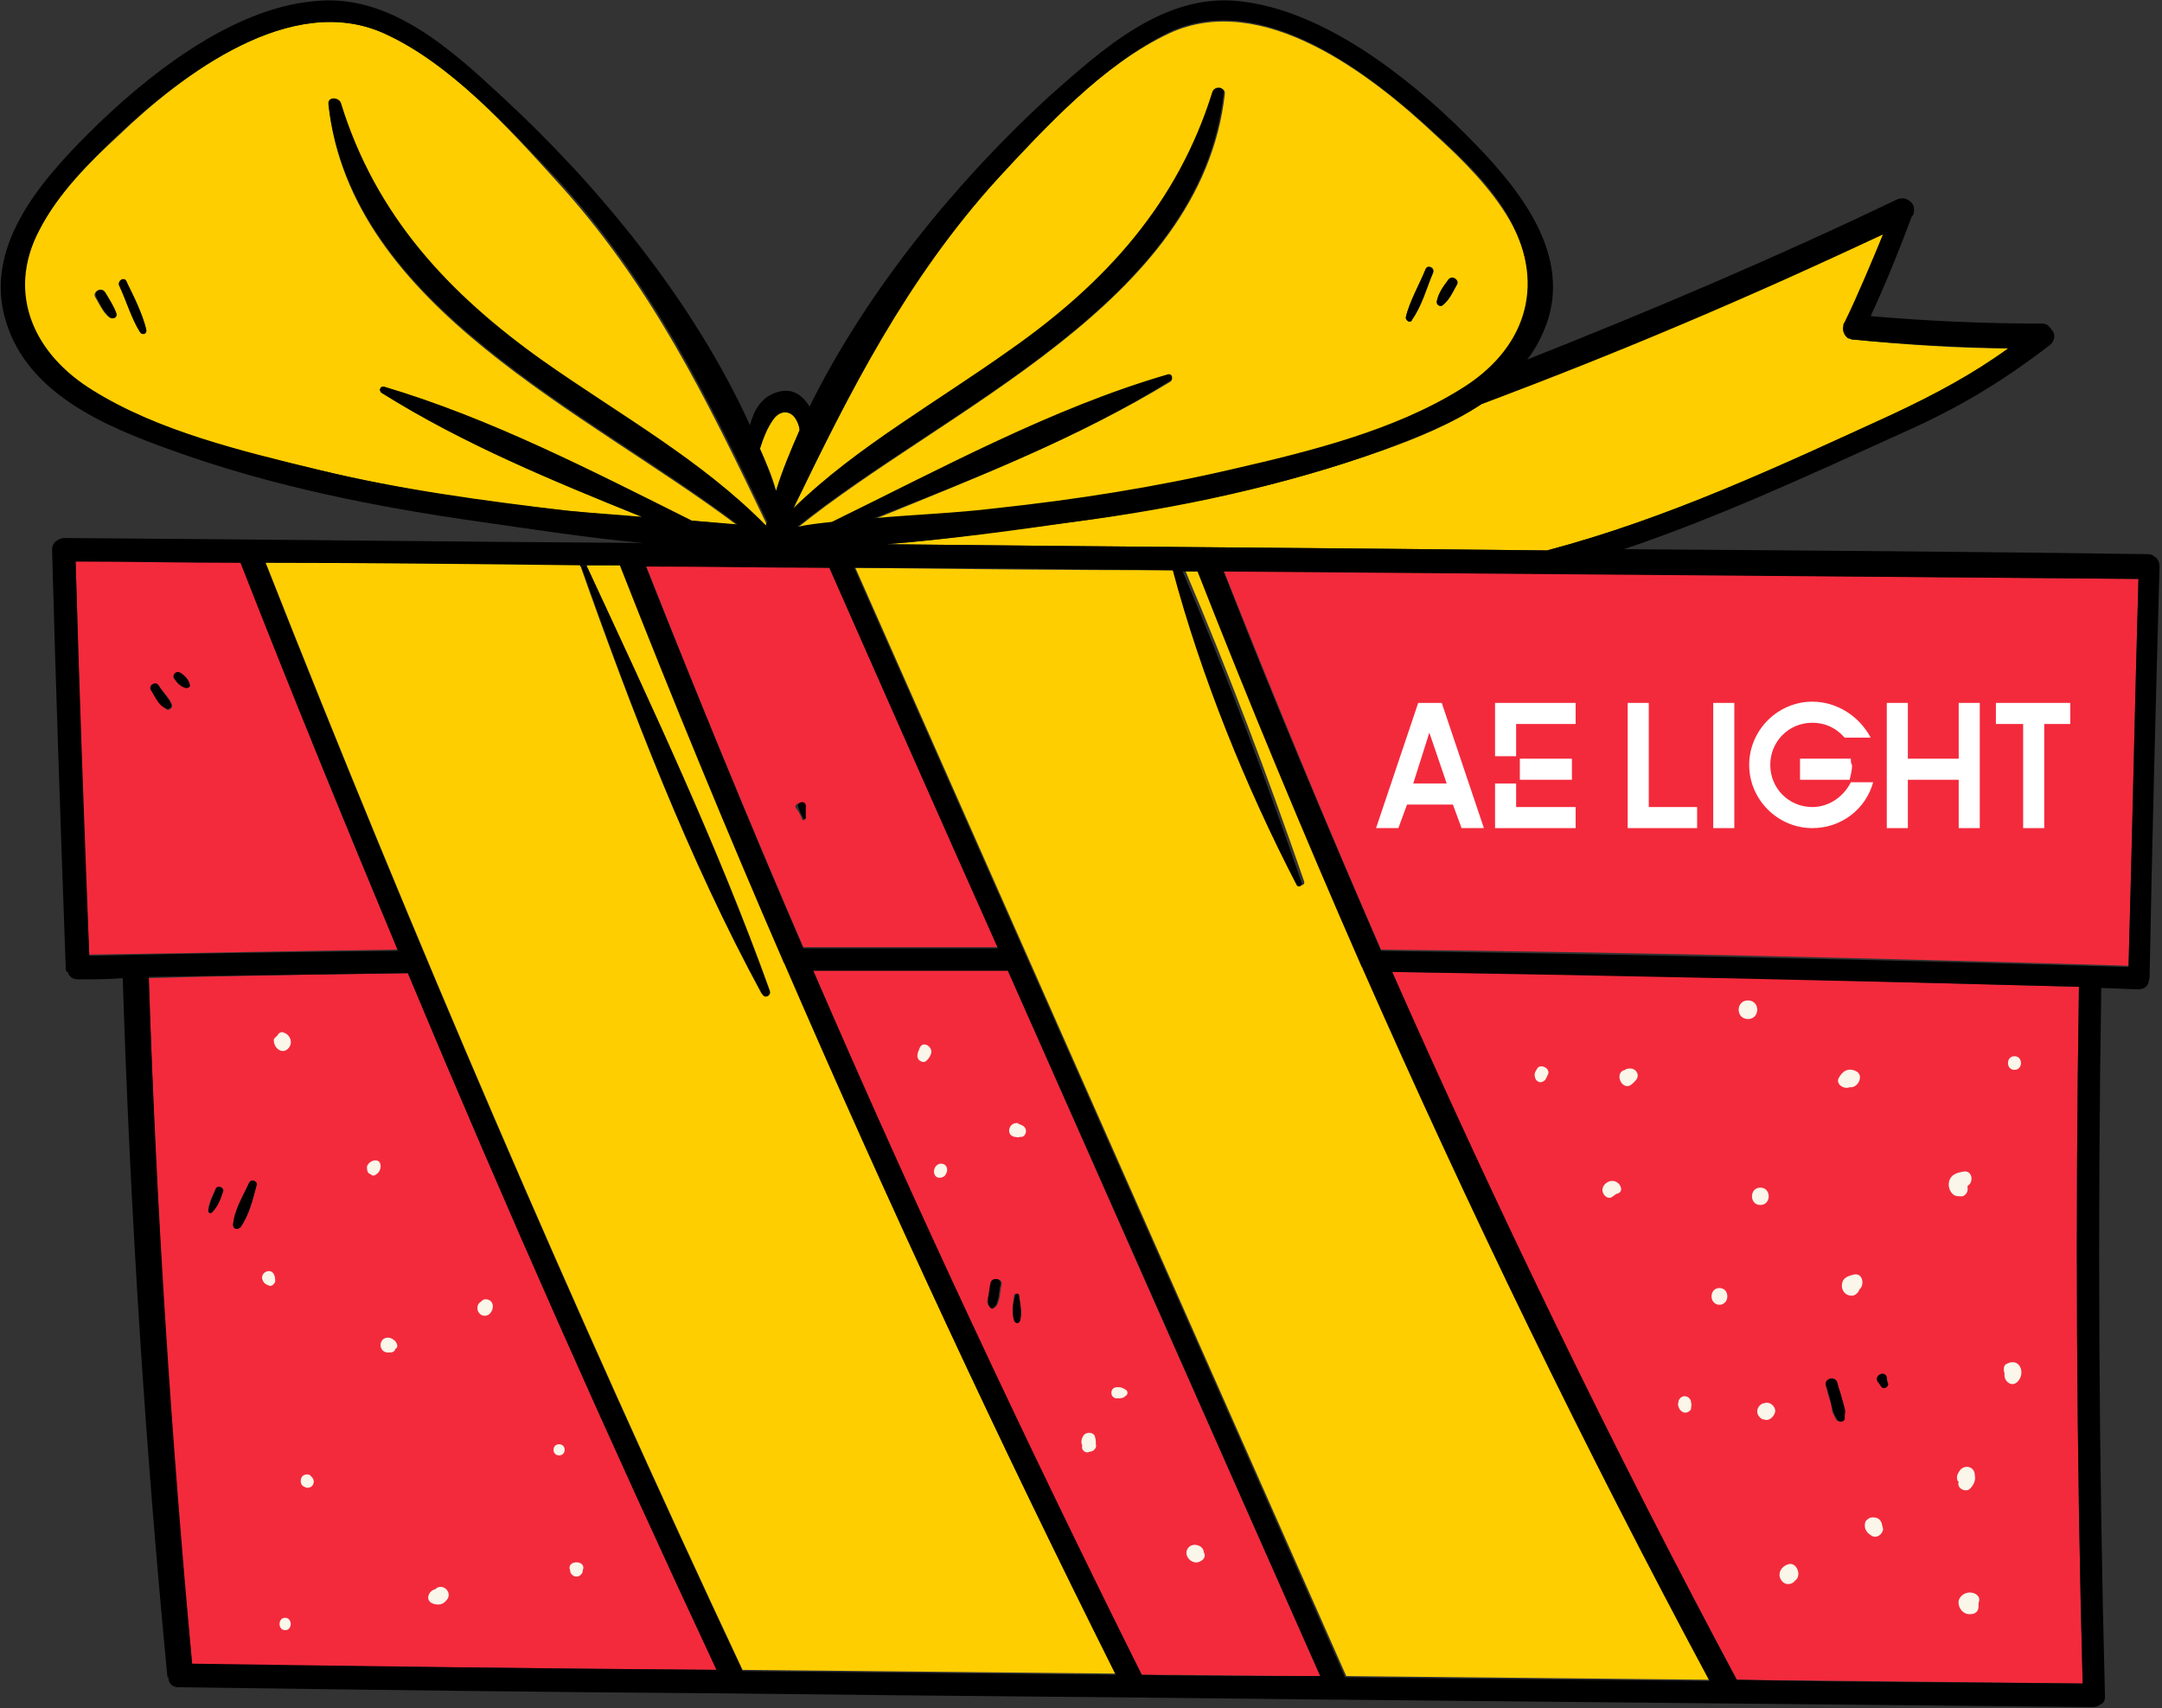
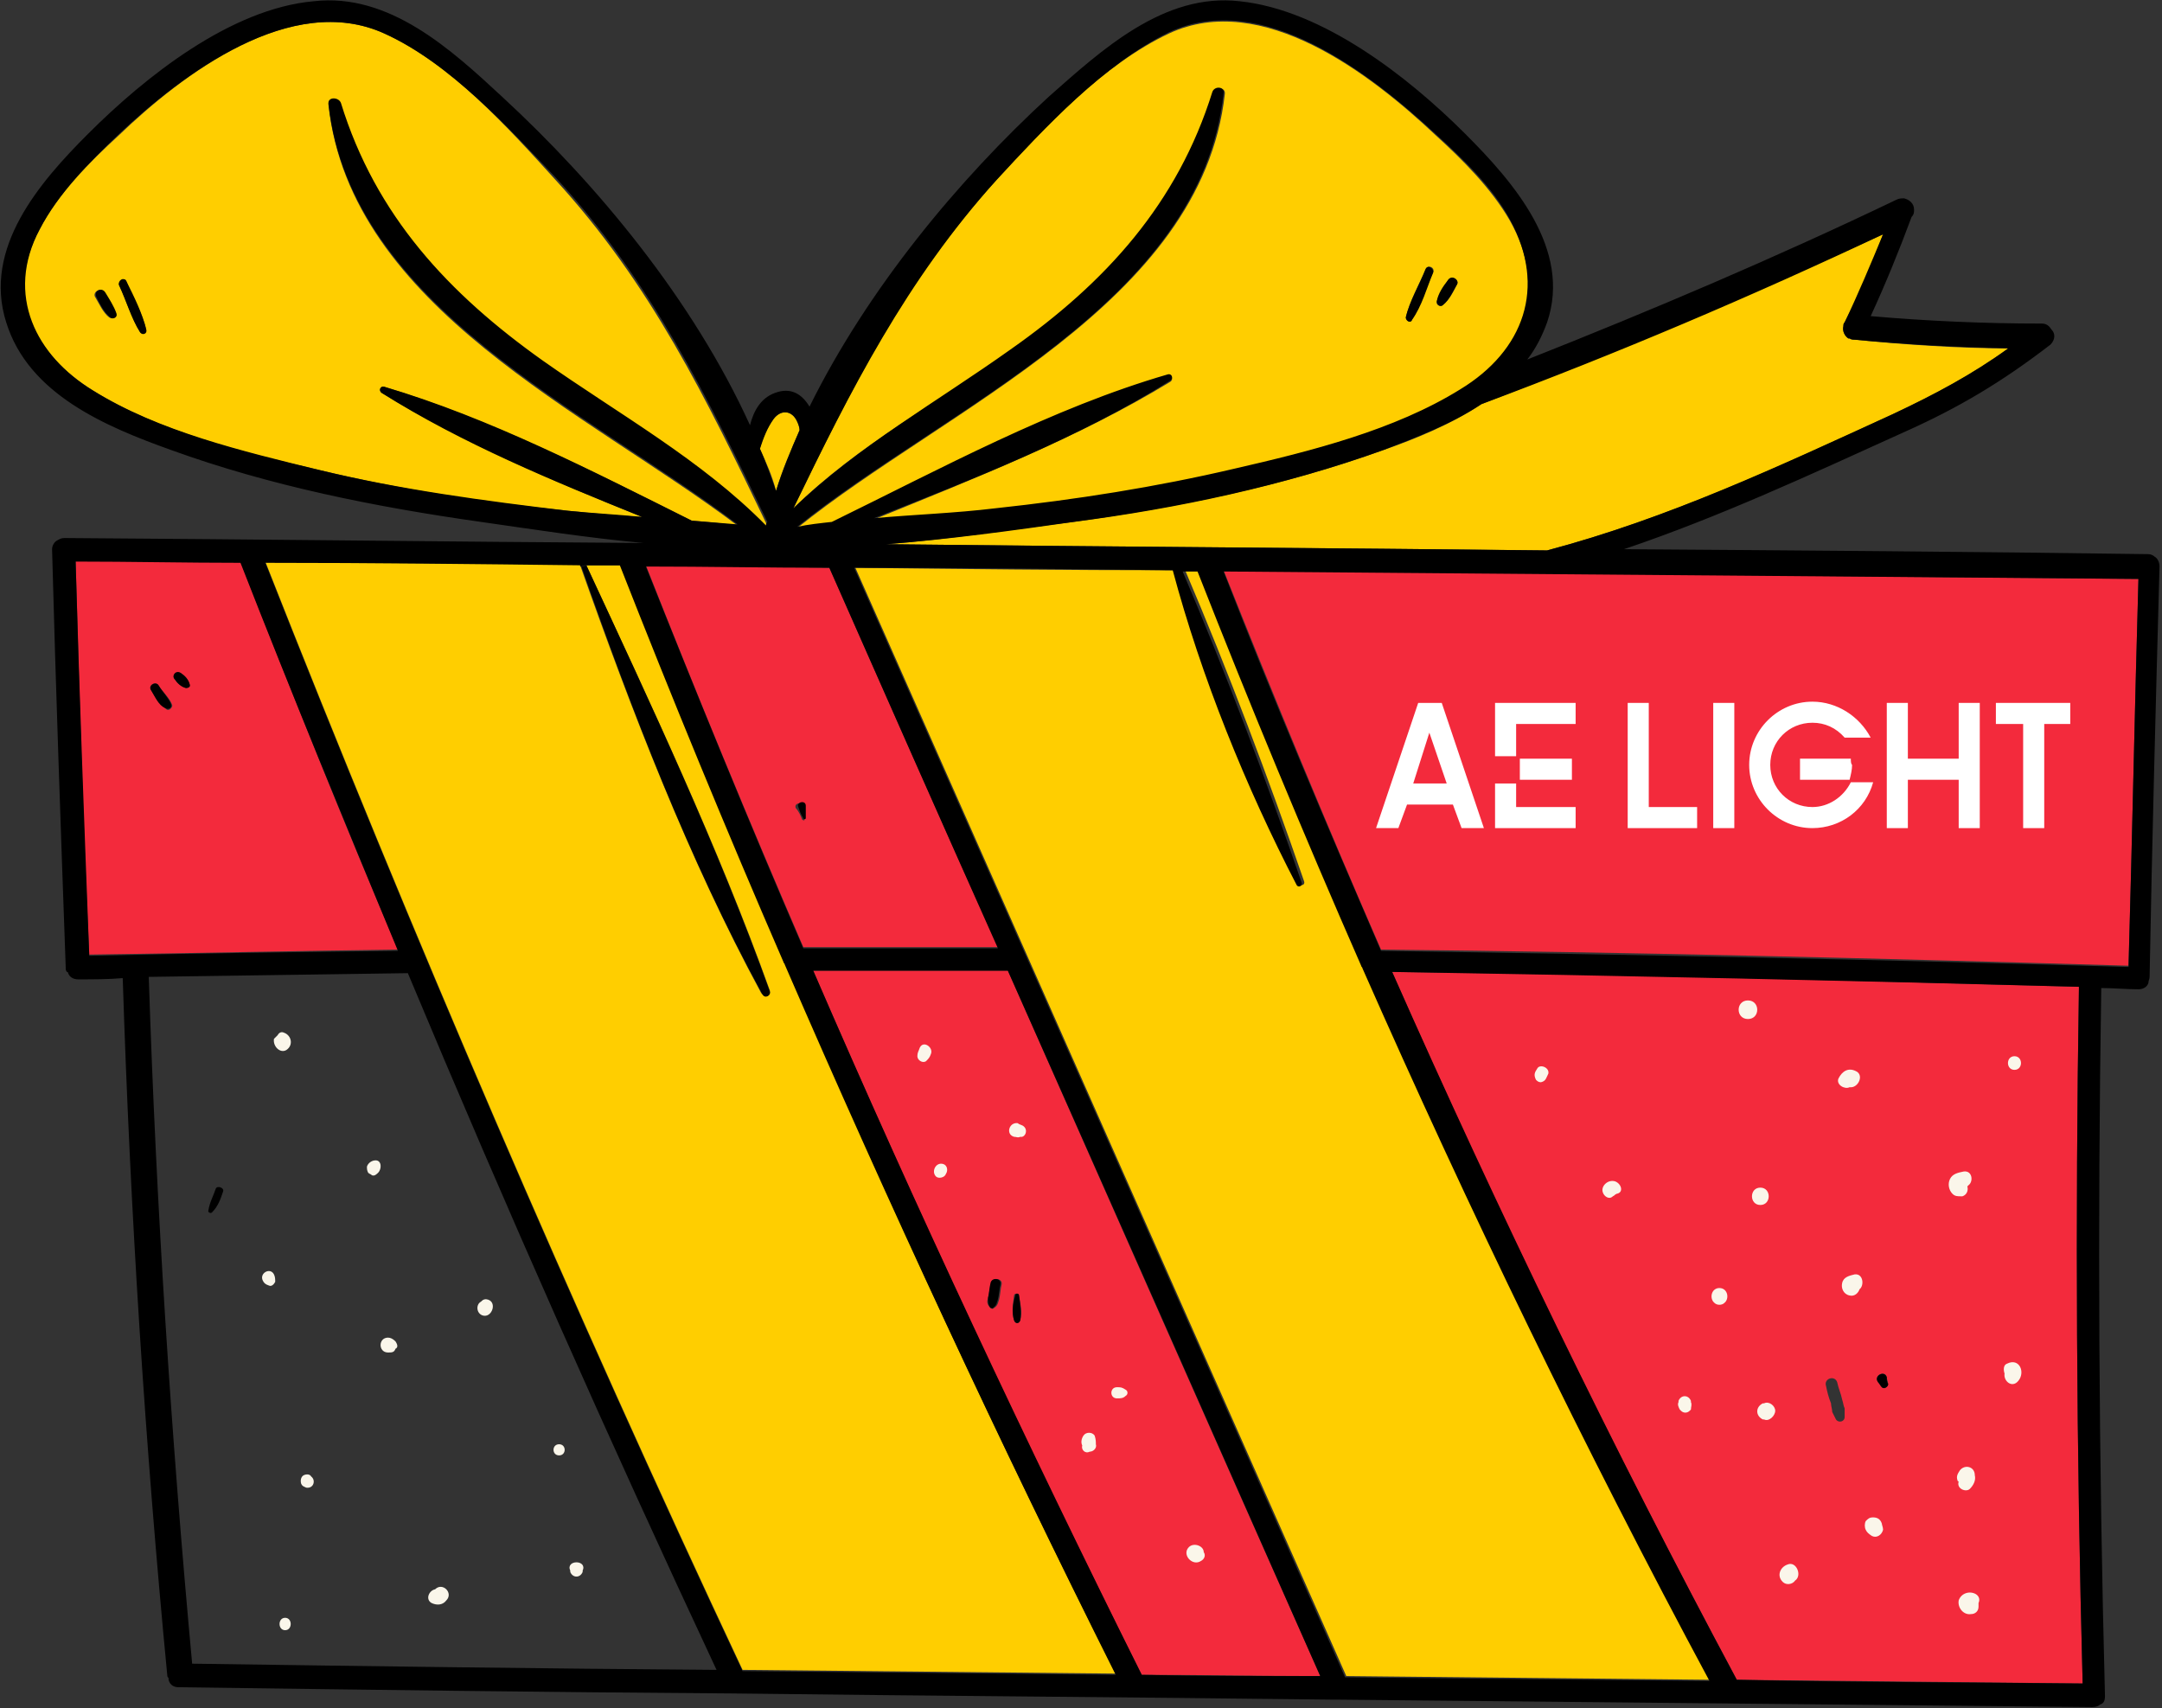
<svg xmlns="http://www.w3.org/2000/svg" version="1.1" id="_Слой_2" x="0px" y="0px" viewBox="0 0 174.4 137.8" style="enable-background:new 0 0 174.4 137.8;" xml:space="preserve">
  <rect x="0" y="0" width="174.4" height="137.8" fill="#333333" stroke="none" />
  <style type="text/css"> .st0{fill:#FFCE00;} .st1{fill:#F32A3C;} .st2{fill:#FAF6EA;} .st3{fill-rule:evenodd;clip-rule:evenodd;fill:#FFFFFF;} </style>
  <path d="M106.4,9.6c-0.2,0.4-0.4,0.8-0.6,1.2c-0.1,0.2-0.2,0.5-0.2,0.7c0,0.1,0,0.2,0.1,0.4c0,0.1,0.1,0.2,0.1,0.3 c0.1,0.1,0.3,0.1,0.4,0c0,0,0.1-0.1,0.1-0.1c0-0.1,0.1-0.1,0.1-0.2c0,0,0-0.1,0.1-0.1c0,0,0,0,0-0.1c0,0,0,0,0,0 c0.1-0.1,0.1-0.2,0.1-0.3c0,0.1,0-0.1,0-0.1c0-0.1,0-0.2,0.1-0.3c0.1-0.2,0.1-0.4,0.2-0.6c0.1-0.1,0.1-0.3,0.2-0.5 c0.1-0.2,0-0.4-0.1-0.5C106.7,9.4,106.5,9.5,106.4,9.6L106.4,9.6L106.4,9.6z" />
  <path d="M109.1,11.3l-0.3,0.3c0,0,0,0.1,0,0.1s0.1,0,0.1,0l0.3-0.3c0,0,0-0.1,0-0.1s0-0.1,0-0.1S109.3,11.3,109.1,11.3 C109.2,11.3,109.2,11.3,109.1,11.3L109.1,11.3L109.1,11.3z" />
  <path d="M18.3,11c0.1,0.2,0.2,0.3,0.2,0.5c0.1,0.2,0.1,0.4,0.2,0.6c0,0.1,0,0.2,0.1,0.3c0,0,0,0.2,0,0.1c0,0.1,0,0.2,0.1,0.3 c0,0.1,0,0,0,0c0,0.1,0,0.1,0,0.1c0,0.1,0,0.1,0.1,0.2c0,0,0.1,0.1,0.1,0.1c0.1,0.1,0.3,0.1,0.4,0c0.1-0.1,0.1-0.2,0.1-0.3 c0-0.1,0-0.2,0-0.4c0-0.2-0.1-0.5-0.1-0.7c-0.1-0.4-0.3-0.8-0.6-1.2c-0.1-0.1-0.3-0.2-0.5-0.1S18.2,10.8,18.3,11L18.3,11L18.3,11z" />
  <path d="M16,12.4c0.1,0.1,0.2,0.2,0.3,0.3c0,0,0.1,0,0.1,0s0-0.1,0-0.1c-0.1-0.1-0.2-0.2-0.3-0.3c0,0-0.1,0-0.1,0s-0.1,0-0.1,0 S15.9,12.3,16,12.4C15.9,12.4,15.9,12.4,16,12.4L16,12.4L16,12.4z" />
  <path class="st0" d="M61.3,36.2c0.2-0.9,0.6-1.7,1.1-2.4c0.6-0.8,1.5-0.7,1.9,0.2c0.1,0.2,0.2,0.5,0.2,0.7c-0.7,1.6-1.4,3.2-1.9,4.9 C62.3,38.4,61.8,37.3,61.3,36.2L61.3,36.2z" />
  <path class="st0" d="M162,28.1c-2.9,2.1-5.9,3.7-9.3,5.3c-9.1,4.2-18.1,8.4-27.9,11c-17.8-0.2-35.6-0.3-53.3-0.5 c5.1-0.4,10.2-1.2,15.1-1.8c8.5-1.2,17-2.9,25-5.8c2.6-0.9,5.5-2.1,7.9-3.7c0,0,0,0,0,0c10.9-4.2,21.7-8.8,32.4-13.7 c-0.9,2.4-1.9,4.8-3.1,7.1c-0.1,0.1-0.1,0.2-0.1,0.3c-0.1,0.4,0.1,0.8,0.4,1c0,0,0.1,0,0.1,0c0.1,0.1,0.2,0.1,0.4,0.1 C153.7,27.8,157.9,28.1,162,28.1L162,28.1z" />
  <path class="st0" d="M9.3,25.3c-0.1-0.6-0.6-1.2-0.9-1.7c-0.3-0.5-1,0-0.7,0.4c0.3,0.5,0.6,1.2,1.1,1.6C9.1,25.8,9.4,25.6,9.3,25.3z M11.3,26.8c0.2,0.2,0.5,0.1,0.5-0.2c-0.3-1.3-1.1-2.6-1.6-3.9c-0.1-0.4-0.7,0-0.6,0.3C10.2,24.2,10.6,25.7,11.3,26.8L11.3,26.8z M26.5,8.5c1.8,16.3,20.8,24.7,33,33.9c-1.2-0.2-2.5-0.3-3.7-0.4c-8-4-16.3-8.2-24.8-10.8c-0.3-0.1-0.5,0.3-0.2,0.5 c6.5,4,13.8,7.1,21,10c-2-0.1-4-0.3-6-0.5c-6.8-0.7-13.5-1.7-20.1-3.3c-6.1-1.4-12.9-3.1-18.2-6.4c-4.7-2.9-7.2-7.7-4.3-13 c1.5-2.9,4-5.4,6.4-7.6C14.7,6,23.5-0.7,31,2.7c5.3,2.4,10,7.6,13.8,11.8c7.7,8.4,12.2,17.7,17,27.7c0,0.1,0,0.2-0.1,0.3 c-5.3-5.3-12-9-18-13.3c-7.6-5.4-13.4-11.8-16.3-20.8C27.3,7.8,26.4,7.9,26.5,8.5L26.5,8.5z" />
  <path class="st0" d="M113.9,25.8c0.7-1.1,1.1-2.5,1.7-3.8c0.2-0.4-0.4-0.7-0.6-0.3c-0.5,1.2-1.3,2.6-1.6,3.9 C113.4,25.9,113.8,26.1,113.9,25.8L113.9,25.8z M116.8,22.6c-0.3,0.5-0.7,1.1-0.9,1.7c-0.1,0.3,0.3,0.5,0.5,0.3 c0.5-0.4,0.8-1,1.1-1.6C117.8,22.6,117.1,22.2,116.8,22.6z M94.3,2.7c7.5-3.5,16.3,3.3,21.5,8.2c2.2,2,4.5,4.3,6,6.9 c3.1,5.5,1.1,10.5-4,13.7c-5.3,3.3-12.2,4.9-18.2,6.4c-6.3,1.5-12.8,2.5-19.3,3.2c-3.2,0.3-6.5,0.5-9.8,0.8 c8.1-3.3,16.5-6.6,23.9-11.1c0.3-0.2,0.1-0.6-0.2-0.5c-9.3,2.8-18.4,7.6-27.1,11.9c-0.9,0.1-1.9,0.2-2.8,0.4 c12-9.7,32.6-18.1,34.5-35c0.1-0.6-0.8-0.6-0.9-0.1c-2.8,9.1-8.7,15.4-16.2,20.8C75.7,32.4,69.2,35.9,64,41 c4.6-9.5,9-18.4,16.4-26.5C84.3,10.2,89,5.2,94.3,2.7L94.3,2.7z" />
  <path class="st0" d="M96.7,46c4.2,10.7,8.6,21.3,13.2,31.8c0,0.1,0.1,0.1,0.1,0.2c8.6,19.5,17.9,38.7,28,57.5 c-9.8-0.1-19.6-0.2-29.4-0.3C95.4,105.4,82.2,75.6,69,45.8c8.6,0.1,17.1,0.2,25.7,0.2c2.3,8.6,5.9,17.5,10.1,25.3 c0.1,0.2,0.5,0.1,0.4-0.2c-2.9-8.4-6.1-16.9-9.6-25.1C95.9,46,96.3,46,96.7,46L96.7,46z" />
  <path class="st0" d="M62.1,79.9c-4.2-11.7-9.6-23.1-14.8-34.3c0.9,0,1.8,0,2.8,0c4.2,10.7,8.6,21.4,13.2,32c0,0.1,0,0.1,0.1,0.2 C71.7,97.1,80.5,116.2,90,135c-10-0.1-20.1-0.2-30.1-0.3c-13.8-29.4-26.6-59.2-38.5-89.4c8.5,0.1,17,0.2,25.4,0.2c0,0,0,0.1,0,0.1 c4.1,11.6,8.7,23.6,14.6,34.5C61.7,80.5,62.2,80.3,62.1,79.9z" />
  <path class="st1" d="M172.5,46.7c-0.3,10.4-0.5,20.8-0.8,31.2c-20.1-0.6-40.2-1.1-60.3-1.3C107,66.5,102.8,56.3,98.7,46 C123.3,46.2,147.9,46.5,172.5,46.7L172.5,46.7z" />
  <path class="st1" d="M14.1,54.8c0.2,0.3,0.5,0.6,0.9,0.7c0.2,0,0.3-0.1,0.3-0.3c-0.1-0.4-0.4-0.7-0.7-0.9 C14.3,54.1,13.8,54.5,14.1,54.8z M12.8,55.3c-0.3-0.4-0.9,0-0.6,0.4c0.3,0.5,0.7,1.1,1.2,1.5c0.2,0.2,0.5-0.1,0.5-0.3 C13.7,56.3,13.1,55.8,12.8,55.3L12.8,55.3z M32.1,76.6c-8.3,0.1-16.6,0.3-24.9,0.4C6.7,66.5,6.4,55.9,6.1,45.2 c4.4,0,8.9,0.1,13.3,0.1C23.5,55.8,27.7,66.3,32.1,76.6L32.1,76.6z" />
  <path class="st1" d="M64.7,66.1c0.1,0.1,0.2,0.1,0.2,0c0.1-0.3,0-0.7-0.1-1c-0.1-0.5-0.8-0.3-0.6,0.1C64.4,65.4,64.6,65.8,64.7,66.1 z M66.9,45.8c4.5,10.2,9,20.4,13.6,30.6c-5.2,0-10.4,0-15.7,0c-4.4-10.2-8.6-20.4-12.7-30.8C57,45.7,62,45.7,66.9,45.8L66.9,45.8z" />
-   <path class="st1" d="M18,96.1c0.1-0.3-0.4-0.6-0.6-0.2c-0.3,0.6-0.6,1.2-0.6,1.8c0,0.2,0.2,0.2,0.3,0.1C17.6,97.3,17.8,96.7,18,96.1 z M20.1,95.4c-0.5,1.1-1.2,2.2-1.3,3.4c0,0.3,0.4,0.4,0.6,0.2c0.7-1,1-2.2,1.3-3.4C20.8,95.3,20.3,95,20.1,95.4z M32.9,78.5 c7.9,18.9,16.2,37.6,24.9,56.2c-14.1-0.1-28.2-0.3-42.3-0.4c-1.8-18.4-2.9-36.9-3.5-55.4C18.9,78.7,25.9,78.6,32.9,78.5L32.9,78.5z" />
  <path class="st1" d="M81.8,106.5c0.1,0.3,0.4,0.3,0.5,0c0.2-0.7,0-1.3-0.1-2c0-0.2-0.4-0.2-0.4,0C81.7,105.2,81.6,105.9,81.8,106.5 L81.8,106.5z M79.7,104.7c-0.1,0.3-0.1,0.5,0.2,0.8c0.1,0.1,0.2,0.1,0.3,0c0.3-0.2,0.3-0.4,0.4-0.7c0.1-0.4,0.1-0.8,0.2-1.2 c0.1-0.5-0.8-0.6-0.8-0.1C79.8,103.9,79.8,104.3,79.7,104.7L79.7,104.7z M92.1,135.1c-9.4-18.7-18.2-37.6-26.5-56.8 c5.2,0,10.5,0,15.7,0c8.4,19,16.8,38,25.2,56.9C101.7,135.2,96.9,135.1,92.1,135.1L92.1,135.1z" />
  <path class="st1" d="M147.8,113.9c0.1,0.2,0.2,0.4,0.3,0.6c0.2,0.3,0.7,0.2,0.7-0.2c0-0.3,0-0.4,0-0.7c-0.1-0.2-0.1-0.4-0.2-0.7 c-0.1-0.5-0.3-0.9-0.4-1.4c-0.2-0.6-1.1-0.3-0.9,0.3c0.1,0.5,0.2,0.9,0.4,1.4C147.7,113.4,147.8,113.7,147.8,113.9z M151.8,111.9 c0.2,0.2,0.5,0,0.5-0.3c0-0.2-0.1-0.3-0.1-0.5c-0.1-0.6-1.1-0.2-0.7,0.4C151.6,111.6,151.7,111.8,151.8,111.9L151.8,111.9z M168,135.8c-9.3-0.1-18.6-0.2-27.9-0.3c-10-18.7-19.3-37.7-27.8-57.1c18.5,0.2,37,0.7,55.4,1.2C167.4,98.4,167.5,117.1,168,135.8 L168,135.8z" />
  <path d="M152.3,111.6c0.1,0.2-0.3,0.5-0.5,0.3c-0.1-0.1-0.2-0.3-0.3-0.4c-0.4-0.5,0.5-1,0.7-0.4 C152.2,111.3,152.2,111.5,152.3,111.6L152.3,111.6z" />
-   <path d="M148.2,114.5c-0.1-0.2-0.2-0.3-0.3-0.6c-0.1-0.2-0.1-0.4-0.2-0.7c-0.1-0.5-0.2-0.9-0.4-1.4c-0.2-0.6,0.7-0.8,0.9-0.3 c0.1,0.5,0.3,0.9,0.4,1.4c0.1,0.2,0.1,0.4,0.2,0.7c0.1,0.3,0,0.4,0,0.7C148.9,114.7,148.4,114.8,148.2,114.5z" />
  <path d="M115.9,24.3c0.1-0.6,0.5-1.2,0.9-1.7c0.3-0.5,1,0,0.7,0.4c-0.3,0.5-0.6,1.2-1.1,1.6C116.2,24.8,115.9,24.6,115.9,24.3z" />
  <path d="M113.4,25.6c0.3-1.3,1.1-2.6,1.6-3.9c0.2-0.4,0.7,0,0.6,0.3c-0.5,1.2-0.9,2.7-1.7,3.8C113.8,26.1,113.4,25.9,113.4,25.6 L113.4,25.6z" />
  <path d="M82.2,104.5c0.1,0.7,0.2,1.4,0.1,2c-0.1,0.3-0.4,0.3-0.5,0c-0.2-0.7-0.1-1.3,0.1-2C81.9,104.3,82.2,104.3,82.2,104.5 L82.2,104.5z" />
  <path d="M79.9,105.5c-0.2-0.2-0.2-0.5-0.2-0.8c0.1-0.4,0.1-0.8,0.2-1.2c0.1-0.5,0.9-0.4,0.8,0.1c-0.1,0.4-0.1,0.8-0.2,1.2 c-0.1,0.3-0.1,0.5-0.4,0.7C80.1,105.6,80,105.5,79.9,105.5L79.9,105.5z" />
  <path d="M65,66c0,0.1-0.2,0.1-0.2,0c-0.2-0.3-0.3-0.6-0.4-0.9c-0.2-0.4,0.6-0.6,0.6-0.1C65,65.4,65,65.7,65,66z" />
  <path d="M47.3,45.6c5.2,11.2,10.6,22.7,14.8,34.4c0.1,0.3-0.4,0.6-0.6,0.2C55.6,69.4,51,57.4,46.9,45.7L47.3,45.6z" />
-   <path d="M19.4,99c-0.2,0.2-0.6,0.2-0.6-0.2c0.1-1.2,0.8-2.3,1.3-3.4c0.2-0.3,0.7-0.1,0.6,0.2C20.4,96.7,20.1,98,19.4,99z" />
  <path d="M17.1,97.8c-0.1,0.1-0.3,0-0.3-0.1c0.1-0.7,0.4-1.2,0.6-1.8c0.1-0.3,0.7-0.1,0.6,0.2C17.8,96.7,17.6,97.3,17.1,97.8z" />
  <path d="M15,55.5c-0.4-0.1-0.7-0.4-0.9-0.7c-0.3-0.3,0.1-0.8,0.5-0.5c0.3,0.2,0.6,0.5,0.7,0.9C15.4,55.4,15.2,55.5,15,55.5z" />
  <path d="M12.2,55.7c-0.3-0.4,0.4-0.8,0.6-0.4c0.3,0.5,0.8,1,1,1.5c0.1,0.3-0.2,0.5-0.5,0.3C12.8,56.9,12.5,56.2,12.2,55.7L12.2,55.7 z" />
  <path d="M11.8,26.6c0.1,0.3-0.3,0.5-0.5,0.2c-0.7-1.1-1.1-2.5-1.7-3.8c-0.1-0.4,0.4-0.7,0.6-0.3C10.8,23.9,11.5,25.3,11.8,26.6 L11.8,26.6z" />
  <path d="M8.5,23.6c0.3,0.5,0.7,1.1,0.9,1.7c0.1,0.3-0.3,0.5-0.5,0.3c-0.5-0.4-0.8-1-1.1-1.6C7.5,23.5,8.2,23.1,8.5,23.6z" />
  <path d="M168,135.8c-0.5-18.7-0.6-37.4-0.3-56.2c-18.5-0.5-37-0.9-55.4-1.2c8.6,19.4,17.8,38.4,27.8,57.1 C149.4,135.7,158.7,135.7,168,135.8L168,135.8z M172.5,46.7c-24.6-0.2-49.2-0.4-73.8-0.6c4,10.3,8.3,20.4,12.7,30.6 c20.1,0.3,40.2,0.7,60.3,1.3C172,67.5,172.2,57.1,172.5,46.7z M7.2,77.1c8.3-0.2,16.6-0.3,24.9-0.4c-4.3-10.4-8.6-20.8-12.7-31.3 c-4.4,0-8.9-0.1-13.3-0.1C6.4,55.9,6.8,66.5,7.2,77.1L7.2,77.1z M81.3,78.3c-5.2,0-10.5,0-15.7,0c8.3,19.2,17.2,38.1,26.5,56.8 c4.8,0.1,9.6,0.1,14.4,0.1C98.1,116.2,89.7,97.2,81.3,78.3L81.3,78.3z M94.6,46c-8.6-0.1-17.1-0.2-25.7-0.2 c13.2,29.8,26.4,59.6,39.6,89.5c9.8,0.1,19.6,0.2,29.4,0.3c-10.1-18.8-19.4-38-28-57.5c0-0.1-0.1-0.1-0.1-0.2 c-4.6-10.5-9-21.1-13.2-31.8c-0.4,0-0.8,0-1.2,0c3.5,8.2,6.7,16.7,9.6,25.1c0.1,0.3-0.3,0.4-0.4,0.2C100.5,63.5,96.9,54.6,94.6,46 L94.6,46z M71.5,43.9c17.8,0.2,35.6,0.3,53.3,0.5c9.8-2.6,18.7-6.8,27.9-11c3.4-1.6,6.4-3.2,9.3-5.3c-4.1-0.1-8.3-0.3-12.4-0.7 c-0.1,0-0.2,0-0.4-0.1c0,0-0.1,0-0.1,0c-0.3-0.2-0.5-0.6-0.4-1c0-0.1,0-0.2,0.1-0.3c1.1-2.3,2.1-4.7,3.1-7.1 c-10.6,5-21.4,9.6-32.4,13.7c0,0,0,0,0,0c-2.4,1.6-5.3,2.7-7.9,3.7c-8.1,2.9-16.5,4.7-25,5.8C81.7,42.8,76.6,43.5,71.5,43.9 L71.5,43.9z M80.4,14.5C73.1,22.6,68.6,31.5,64,41c5.2-5,11.6-8.6,17.5-12.8C89.2,22.8,95,16.4,97.8,7.4c0.2-0.5,1-0.4,0.9,0.1 c-1.8,17-22.5,25.4-34.4,35c0.9-0.2,1.9-0.3,2.8-0.4c8.8-4.3,17.8-9.2,27.1-11.9c0.3-0.1,0.5,0.3,0.2,0.5 c-7.3,4.6-15.8,7.9-23.9,11.1c3.3-0.3,6.5-0.4,9.8-0.8c6.5-0.7,12.9-1.7,19.3-3.2c6.1-1.4,12.9-3.1,18.2-6.4c5.1-3.1,7-8.2,4-13.7 c-1.4-2.6-3.8-4.9-6-6.9c-5.3-4.9-14-11.7-21.5-8.2C89,5.2,84.3,10.3,80.4,14.5L80.4,14.5z M62.4,33.8c-0.5,0.7-0.8,1.5-1.1,2.4 c0.5,1.1,0.9,2.3,1.3,3.4c0.5-1.6,1.2-3.3,1.9-4.9c0-0.2-0.1-0.5-0.2-0.7C63.9,33.1,63,33,62.4,33.8L62.4,33.8z M66.9,45.8 c-4.9,0-9.9-0.1-14.8-0.1c4.1,10.3,8.3,20.6,12.7,30.8c5.2,0,10.4,0,15.7,0C75.9,66.2,71.4,56,66.9,45.8L66.9,45.8z M57.8,134.7 c-8.7-18.6-17-37.3-24.9-56.2c-7,0.1-14,0.2-20.9,0.3c0.6,18.5,1.8,37,3.5,55.4C29.5,134.4,43.7,134.6,57.8,134.7L57.8,134.7z M21.4,45.4c11.9,30.2,24.7,60,38.5,89.4c10,0.1,20.1,0.2,30.1,0.3c-9.4-18.8-18.3-37.9-26.7-57.3c0-0.1-0.1-0.1-0.1-0.2 c-4.6-10.6-9-21.3-13.2-32c-0.9,0-1.8,0-2.8,0l-0.4,0.1c0,0,0-0.1,0-0.1C38.4,45.5,29.9,45.4,21.4,45.4L21.4,45.4z M40.5,7.8 c7.7,7.1,15.4,16.4,20,26.5c0.3-1.2,0.9-2.2,2-2.6c1.3-0.5,2.2,0.1,2.8,1.1c4.7-9.5,12-18.3,19.3-25C88.9,4,93.9-0.6,100,0.1 c6.7,0.7,13.6,6.1,18.2,10.7c3.9,3.9,8.6,9.3,6.6,15.2c-0.4,1.1-0.9,2.1-1.6,3c10.1-4,20-8.2,29.8-12.9c0.2-0.1,0.4-0.1,0.6-0.1 c0.4,0.1,0.8,0.4,0.8,0.9c0,0.2,0,0.4-0.2,0.6c-1,2.7-2.1,5.4-3.3,8c4.6,0.4,9.2,0.6,13.8,0.6c0.4,0,0.6,0.2,0.8,0.5 c0.3,0.3,0.3,0.8-0.1,1.2c-3.9,3-7.4,5.1-11.9,7.1c-7.5,3.4-14.8,6.8-22.5,9.4c14.1,0.1,28.2,0.2,42.3,0.4c0.2,0,0.4,0.1,0.5,0.2 c0.2,0.1,0.4,0.4,0.4,0.8c-0.3,11-0.6,22.1-0.8,33.1c0,0.2-0.1,0.3-0.1,0.5c-0.1,0.3-0.4,0.5-0.8,0.5c-1,0-2-0.1-3-0.1 c-0.3,19-0.2,38.1,0.3,57.1c0,0.4-0.1,0.6-0.4,0.7c-0.1,0.1-0.3,0.2-0.6,0.2c-20.3-0.2-40.6-0.4-61-0.6c-0.1,0-0.2,0-0.4,0 c-16.2-0.2-32.4-0.3-48.5-0.5c0,0-0.1,0-0.1,0c-14.8-0.1-29.6-0.3-44.4-0.5c-0.4,0-0.7-0.2-0.8-0.6l0,0c0-0.1,0-0.1,0-0.1 c0-0.1-0.1-0.1-0.1-0.2c-1.8-18.7-3-37.5-3.6-56.3C8.8,79,7.5,79,6.3,79c-0.4,0-0.7-0.2-0.8-0.5c0,0,0-0.1-0.1-0.1l0,0 c-0.1-0.1-0.1-0.2-0.1-0.4C4.9,66.8,4.5,55.6,4.2,44.3c0-0.3,0.2-0.6,0.4-0.7c0.2-0.1,0.3-0.2,0.6-0.2c15.6,0.1,31.1,0.3,46.7,0.4 c-4.4-0.4-8.9-1.1-13.1-1.7c-8.5-1.2-17-2.9-25-5.8C8.5,34.4,2.3,31.8,0.5,26c-1.9-6,2.7-11.3,6.6-15.2C11.7,6.2,18.6,0.7,25.3,0.1 C31.4-0.6,36.4,4,40.5,7.8L40.5,7.8z M59.5,42.3c-12.1-9.2-31.2-17.6-33-33.9c-0.1-0.6,0.8-0.6,1-0.1c2.8,9.1,8.7,15.4,16.3,20.8 c6.1,4.3,12.8,8,18,13.3c0-0.1,0-0.2,0.1-0.3c-4.8-10-9.3-19.3-17-27.7C41,10.3,36.3,5.1,31,2.7C23.5-0.7,14.7,6,9.5,10.9 c-2.3,2.2-4.8,4.7-6.3,7.6c-2.8,5.3-0.3,10.2,4.3,13c5.3,3.3,12.1,4.9,18.2,6.4c6.6,1.6,13.4,2.5,20.1,3.3c2,0.2,4,0.3,6,0.5 c-7.2-2.9-14.5-5.9-21-10c-0.3-0.2-0.1-0.6,0.2-0.5c8.5,2.5,16.8,6.8,24.8,10.8C57,42.1,58.2,42.2,59.5,42.3L59.5,42.3z" />
  <path class="st2" d="M22.9,83.3c-0.2-0.1-0.4,0-0.5,0.2c-0.1,0.1-0.2,0.2-0.3,0.3c-0.1,0.6,0.5,1.2,1,0.9 C23.7,84.3,23.5,83.5,22.9,83.3z" />
  <path class="st2" d="M30.3,93.6c-0.3,0-0.6,0.2-0.7,0.5c0,0.2,0,0.3,0.1,0.5c0.1,0.1,0.2,0.1,0.3,0.2c0.2,0.1,0.4-0.1,0.5-0.2 C30.8,94.3,30.8,93.6,30.3,93.6L30.3,93.6z" />
  <path class="st2" d="M22.1,102.8c-0.3-0.6-1.2-0.1-0.9,0.5c0.1,0.2,0.2,0.3,0.5,0.4c0.2,0.1,0.4-0.1,0.5-0.3 C22.2,103.2,22.2,103,22.1,102.8L22.1,102.8z" />
  <path class="st2" d="M31.9,108.2c-0.2-0.2-0.4-0.3-0.6-0.3c-0.8,0-0.8,1.2,0,1.2c0.3,0,0.5,0,0.6-0.3 C32.1,108.7,32.1,108.5,31.9,108.2z" />
  <path class="st2" d="M25.1,119.1c-0.1-0.2-0.4-0.2-0.6-0.1c-0.2,0.1-0.3,0.4-0.2,0.7c0.1,0.2,0.2,0.2,0.4,0.3 C25.3,120.1,25.5,119.4,25.1,119.1L25.1,119.1z" />
  <path class="st2" d="M46,126.7c0,0,0,0.1,0,0.1c0.2,0.5,0.8,0.5,1,0c0,0,0-0.1,0-0.1C47.4,125.8,45.6,125.8,46,126.7L46,126.7z" />
  <path class="st2" d="M45.1,116.5c-0.6,0-0.6,0.9,0,0.9S45.7,116.5,45.1,116.5z" />
  <path class="st2" d="M35.1,128.2C35.1,128.2,35.1,128.3,35.1,128.2c-0.5,0.1-0.8,0.8-0.3,1.1c0.4,0.2,0.9,0.2,1.2-0.2 C36.6,128.5,35.7,127.6,35.1,128.2L35.1,128.2z" />
  <path class="st2" d="M39.2,104.8c-0.2,0-0.3,0.1-0.4,0.2c-0.4,0.2-0.4,0.9,0.1,1.1C39.7,106.4,40.2,104.9,39.2,104.8L39.2,104.8z" />
  <path class="st2" d="M74.2,84.5c-0.1,0.3-0.2,0.4-0.2,0.7s0.4,0.6,0.7,0.4c0.2-0.2,0.3-0.3,0.4-0.6C75.3,84.5,74.5,83.9,74.2,84.5z" />
  <path class="st2" d="M82.5,90.8c-0.2-0.1-0.3-0.1-0.4-0.2c-0.7-0.1-1,0.9-0.3,1.1c0.2,0,0.3,0.1,0.5,0C82.7,91.8,83,91.1,82.5,90.8 L82.5,90.8z" />
  <path class="st2" d="M76.1,93.9c-0.6-0.2-1,0.6-0.6,1c0.2,0.2,0.7,0.1,0.8-0.2C76.5,94.4,76.4,94,76.1,93.9L76.1,93.9z" />
  <path class="st2" d="M90.8,112.1c-0.3-0.2-0.4-0.2-0.7-0.2c-0.6,0-0.6,0.9,0,0.9c0.3,0,0.5,0,0.7-0.2C91,112.5,91,112.2,90.8,112.1 L90.8,112.1z" />
  <path class="st2" d="M88.4,116.5c0-0.2,0-0.4-0.1-0.7c-0.2-0.3-0.7-0.3-0.9,0c-0.2,0.3-0.2,0.6-0.1,0.8c-0.1,0.3,0.2,0.7,0.6,0.5 C88.2,117.1,88.5,116.8,88.4,116.5z" />
  <path class="st2" d="M97.1,125.2L97.1,125.2c0-0.5-0.8-0.8-1.2-0.4c-0.6,0.6,0.3,1.6,1,1.1C97.1,125.8,97.3,125.5,97.1,125.2 L97.1,125.2z" />
  <path class="st2" d="M124,86.2c-0.2,0.3-0.3,0.5-0.1,0.9c0.1,0.1,0.2,0.2,0.4,0.2c0.4-0.1,0.4-0.3,0.6-0.7 C125,86.1,124.2,85.8,124,86.2z" />
-   <path class="st2" d="M131.4,86.2c-0.1,0-0.2,0-0.3,0.1c-1,0.2-0.2,1.9,0.6,1.1c0.1-0.1,0.2-0.2,0.2-0.2 C132.4,86.7,131.9,86.1,131.4,86.2L131.4,86.2z" />
  <path class="st2" d="M130.3,95.3c-0.6-0.2-1.2,0.4-1,0.9c0.1,0.3,0.5,0.6,0.8,0.3c0.2-0.1,0.1-0.1,0.3-0.2 C131,96.2,130.8,95.5,130.3,95.3L130.3,95.3z" />
  <path class="st2" d="M142.3,113.2c0,0-0.1,0-0.1,0c-0.6,0.3-0.6,1,0,1.3c0,0,0.1,0,0.1,0c0.4,0.2,0.9-0.3,0.9-0.7 C143.2,113.4,142.7,113,142.3,113.2z" />
  <path class="st2" d="M136.4,113.1c0,0,0-0.1,0-0.1c-0.2-0.5-0.8-0.5-1,0c0,0,0,0.1,0,0.1c-0.1,0.2,0,0.4,0.1,0.6c0,0,0,0,0.1,0.1 c0.2,0.2,0.5,0.2,0.7,0l0.1-0.1C136.4,113.5,136.5,113.3,136.4,113.1L136.4,113.1z" />
  <path class="st2" d="M142,95.8c-0.9,0-0.9,1.4,0,1.4S142.9,95.8,142,95.8z" />
  <path class="st2" d="M138.7,103.9c-0.6,0-0.8,0.7-0.5,1.1c0,0,0,0,0.1,0.1c0.2,0.2,0.6,0.2,0.8,0c0,0,0,0,0.1-0.1 C139.5,104.6,139.3,103.9,138.7,103.9z" />
  <path class="st2" d="M151.8,122.9c-0.1-0.3-0.3-0.5-0.7-0.5c-0.3,0-0.4,0.1-0.6,0.3c-0.1,0.2-0.1,0.5,0,0.7c0.1,0.2,0.2,0.3,0.5,0.5 c0.4,0.2,0.8-0.1,0.9-0.5C151.9,123.2,151.8,123,151.8,122.9L151.8,122.9z" />
  <path class="st2" d="M144.2,126.2c-0.6,0.2-0.9,0.9-0.4,1.4c0.3,0.3,0.8,0.2,1-0.1C145.4,127.1,144.9,125.9,144.2,126.2L144.2,126.2 z" />
  <path class="st2" d="M159.4,128.6c-0.5-0.3-1.2-0.1-1.4,0.5c-0.1,0.6,0.4,1.2,1,1.1c0.3,0,0.6-0.2,0.6-0.6c0-0.1,0-0.2,0-0.3 C159.7,129.1,159.7,128.8,159.4,128.6L159.4,128.6z" />
  <path class="st2" d="M161.9,110c-0.3,0.1-0.3,0.5-0.2,0.8c-0.1,0.6,0.6,1.2,1.1,0.6C163.4,110.7,162.9,109.5,161.9,110L161.9,110z" />
  <path class="st2" d="M149.6,102.8c-0.4,0.1-0.9,0.2-1,0.7c-0.1,0.4,0.1,0.9,0.6,1c0.4,0.1,0.7-0.2,0.8-0.5 C150.4,103.7,150.3,102.7,149.6,102.8z" />
  <path class="st2" d="M158.1,118.6c-0.2,0.3-0.3,0.5-0.2,0.8c0,0,0,0.1,0.1,0.1c0,0,0,0,0,0c-0.2,0.6,0.6,0.9,0.9,0.6 c0.3-0.3,0.5-0.7,0.4-1.1C159.3,118.3,158.5,118.1,158.1,118.6L158.1,118.6z" />
  <path class="st2" d="M158.4,94.5c-0.5,0.1-0.9,0.2-1.1,0.6c-0.2,0.4-0.1,0.9,0.2,1.2c0.2,0.2,0.4,0.2,0.7,0.2l0.1,0 c0.3-0.1,0.5-0.4,0.4-0.8c0,0,0,0,0,0c0,0,0.1-0.1,0.1-0.1C159.2,95.3,159.1,94.4,158.4,94.5L158.4,94.5z" />
  <path class="st2" d="M149.7,86.4c-0.6-0.3-1.1,0-1.4,0.6c-0.2,0.5,0.5,0.9,0.9,0.7C149.9,87.8,150.4,86.7,149.7,86.4L149.7,86.4z" />
  <path class="st2" d="M162.5,85.2c-0.7,0-0.7,1.1,0,1.1S163.2,85.2,162.5,85.2z" />
  <path class="st2" d="M141,80.7c-1,0-1,1.5,0,1.5S142,80.7,141,80.7z" />
  <path class="st2" d="M23,130.5c-0.6,0-0.6,1,0,1S23.6,130.5,23,130.5z" />
  <g>
    <polygon class="st3" points="131.3,56.7 131.3,66.8 136.9,66.8 136.9,65.1 133,65.1 133,56.7 " />
    <rect x="138.2" y="56.7" class="st3" width="1.7" height="10.1" />
    <polygon class="st3" points="159.7,66.8 159.7,56.7 158,56.7 158,61.2 153.9,61.2 153.9,56.7 152.2,56.7 152.2,66.8 153.9,66.8 153.9,62.9 158,62.9 158,66.8 " />
    <path class="st3" d="M117.2,64.9l0.7,1.9h1.8l-3.4-10.1h-1.9l-3.4,10.1h1.8l0.7-1.9H117.2z M115.3,59.1l1.4,4.1h-2.7L115.3,59.1z" />
    <polygon class="st3" points="167,56.7 161,56.7 161,58.4 163.2,58.4 163.2,66.8 164.9,66.8 164.9,58.4 167,58.4 " />
    <rect x="122.6" y="61.2" class="st3" width="4.2" height="1.7" />
    <polygon class="st3" points="120.6,63.2 120.6,66.8 127.1,66.8 127.1,65.1 122.3,65.1 122.3,63.2 " />
    <polygon class="st3" points="127.1,56.7 120.6,56.7 120.6,61 122.3,61 122.3,58.4 127.1,58.4 " />
    <path class="st3" d="M149.3,61.2h-4.1v1.7h4c0.1-0.4,0.2-0.8,0.2-1.2C149.3,61.6,149.3,61.4,149.3,61.2z" />
    <path class="st3" d="M146.2,56.6c-2.8,0-5.1,2.3-5.1,5.1c0,2.8,2.3,5.1,5.1,5.1c2.3,0,4.3-1.5,4.9-3.7h-1.8c-0.6,1.2-1.8,2-3.1,2 c-1.9,0-3.4-1.5-3.4-3.4s1.5-3.4,3.4-3.4c1,0,1.9,0.4,2.6,1.2h2.1C150,57.8,148.2,56.6,146.2,56.6z" />
  </g>
</svg>